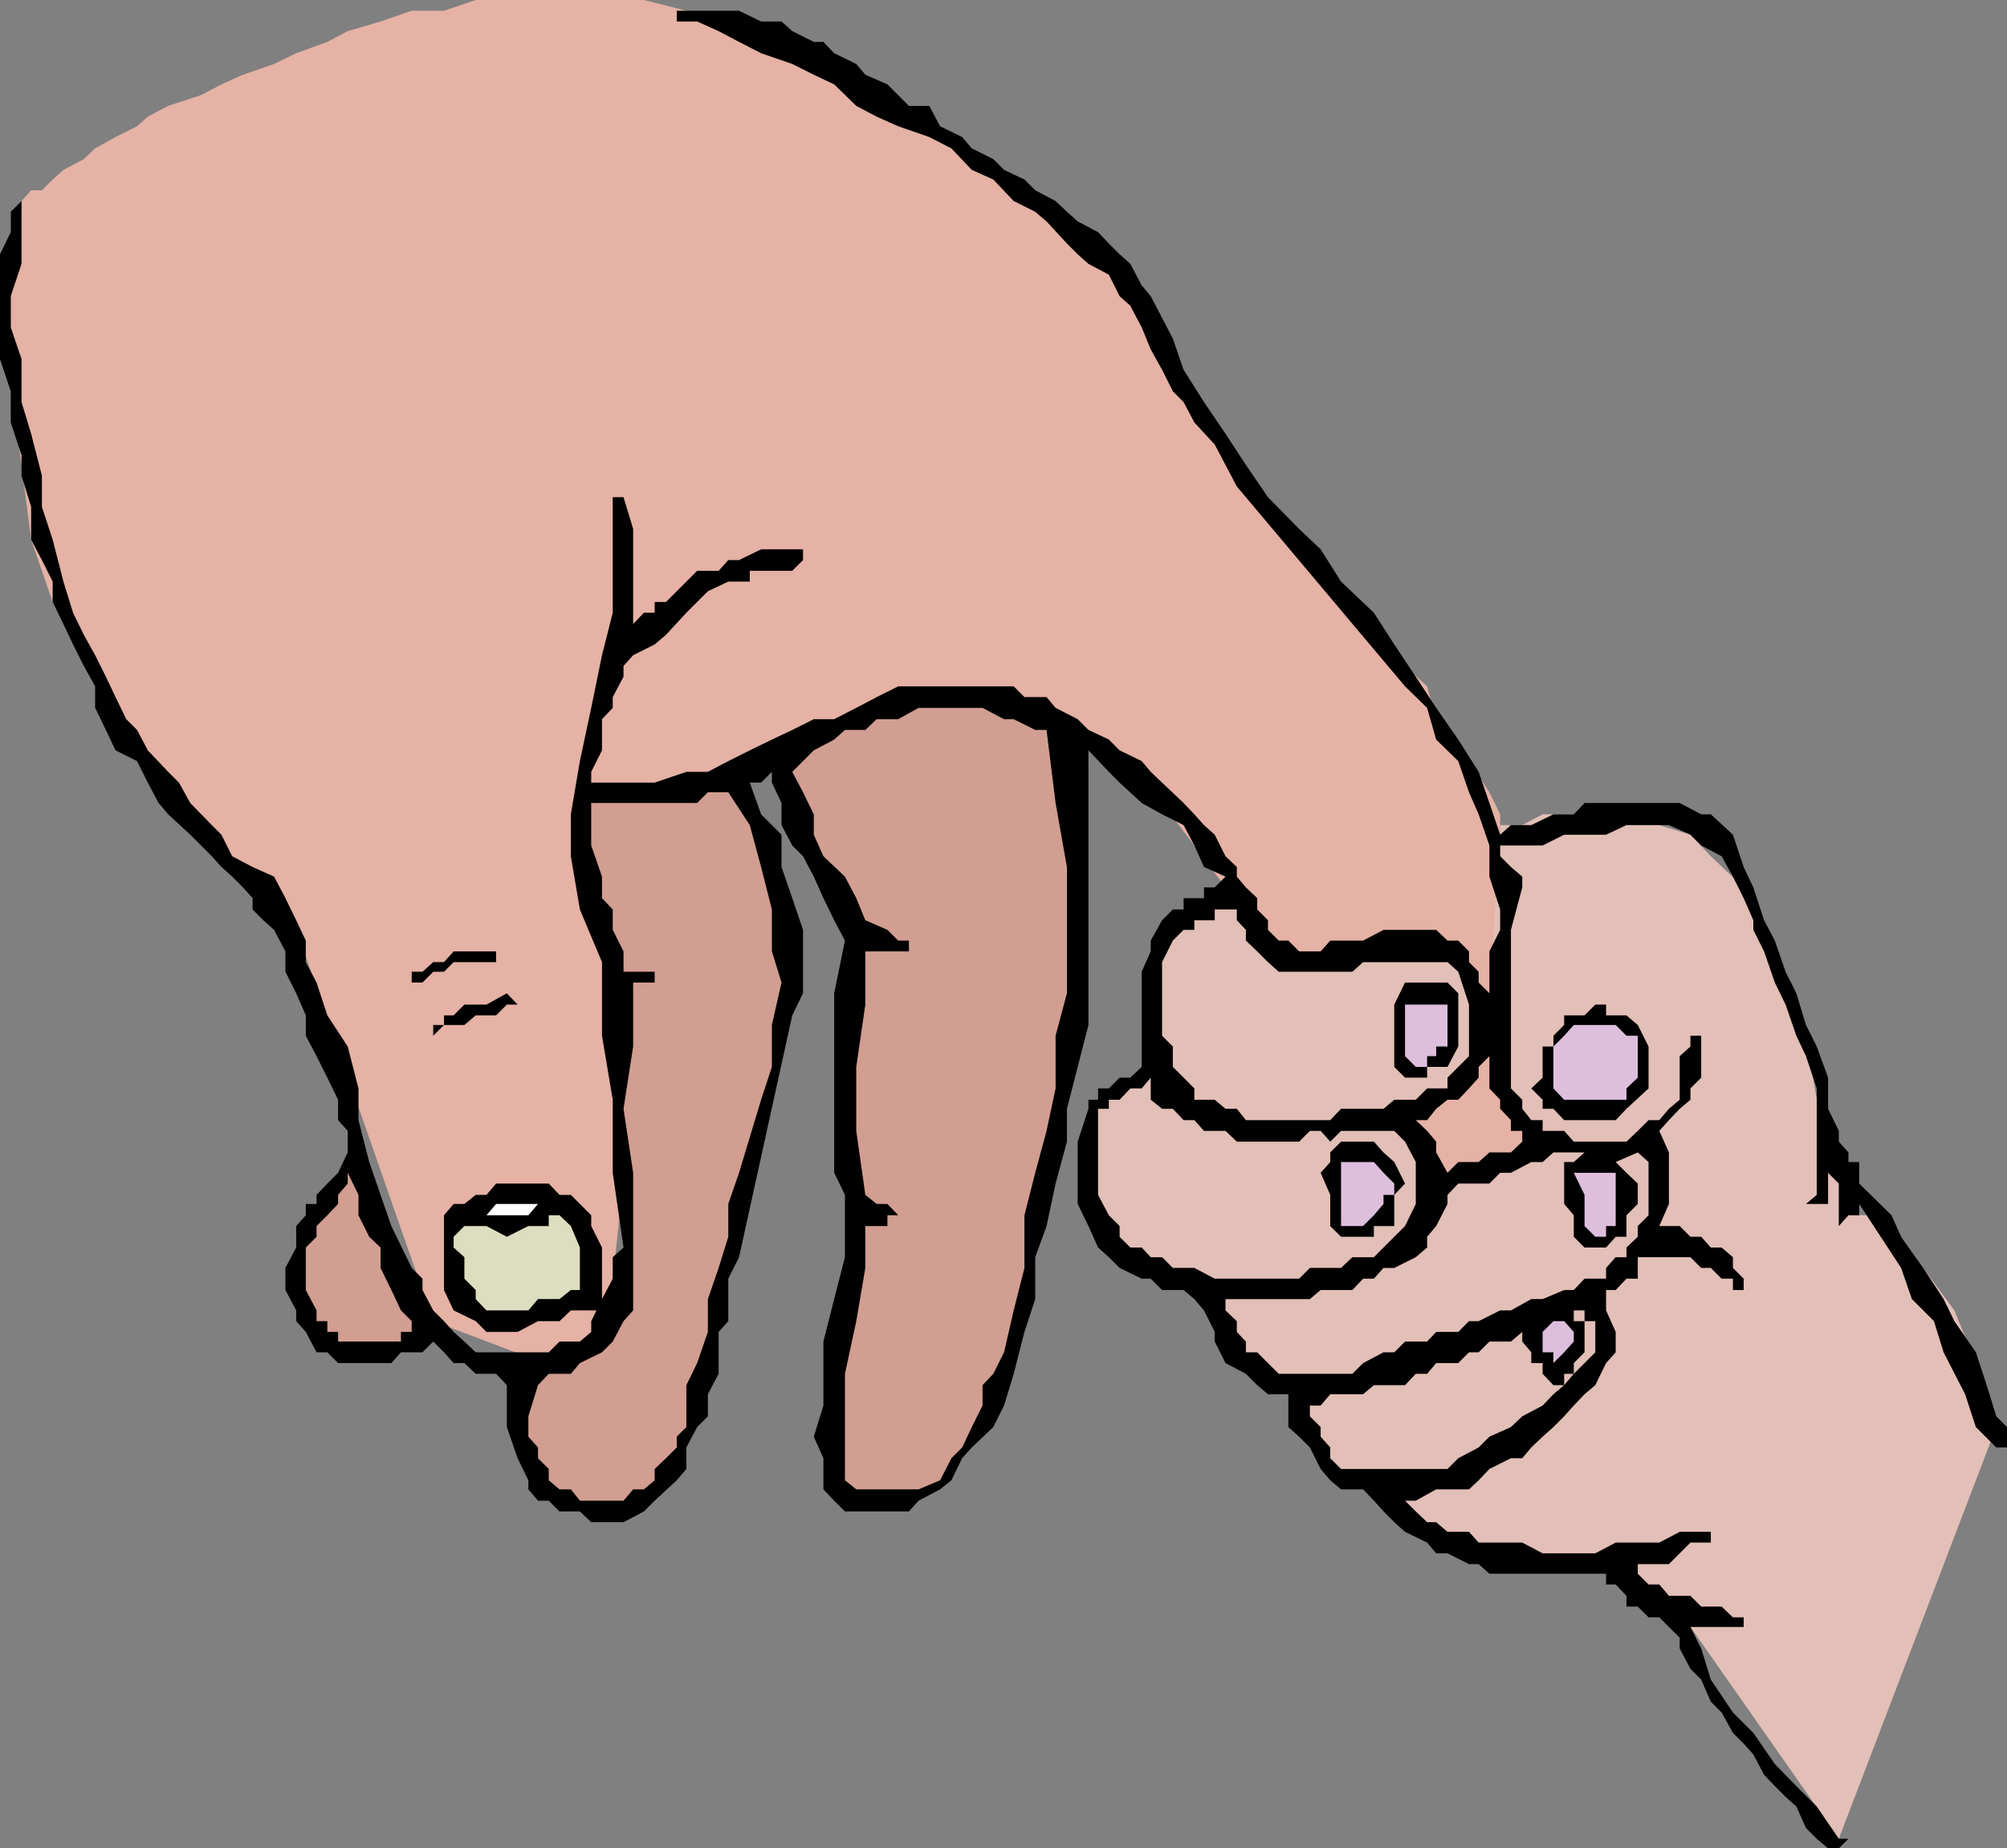
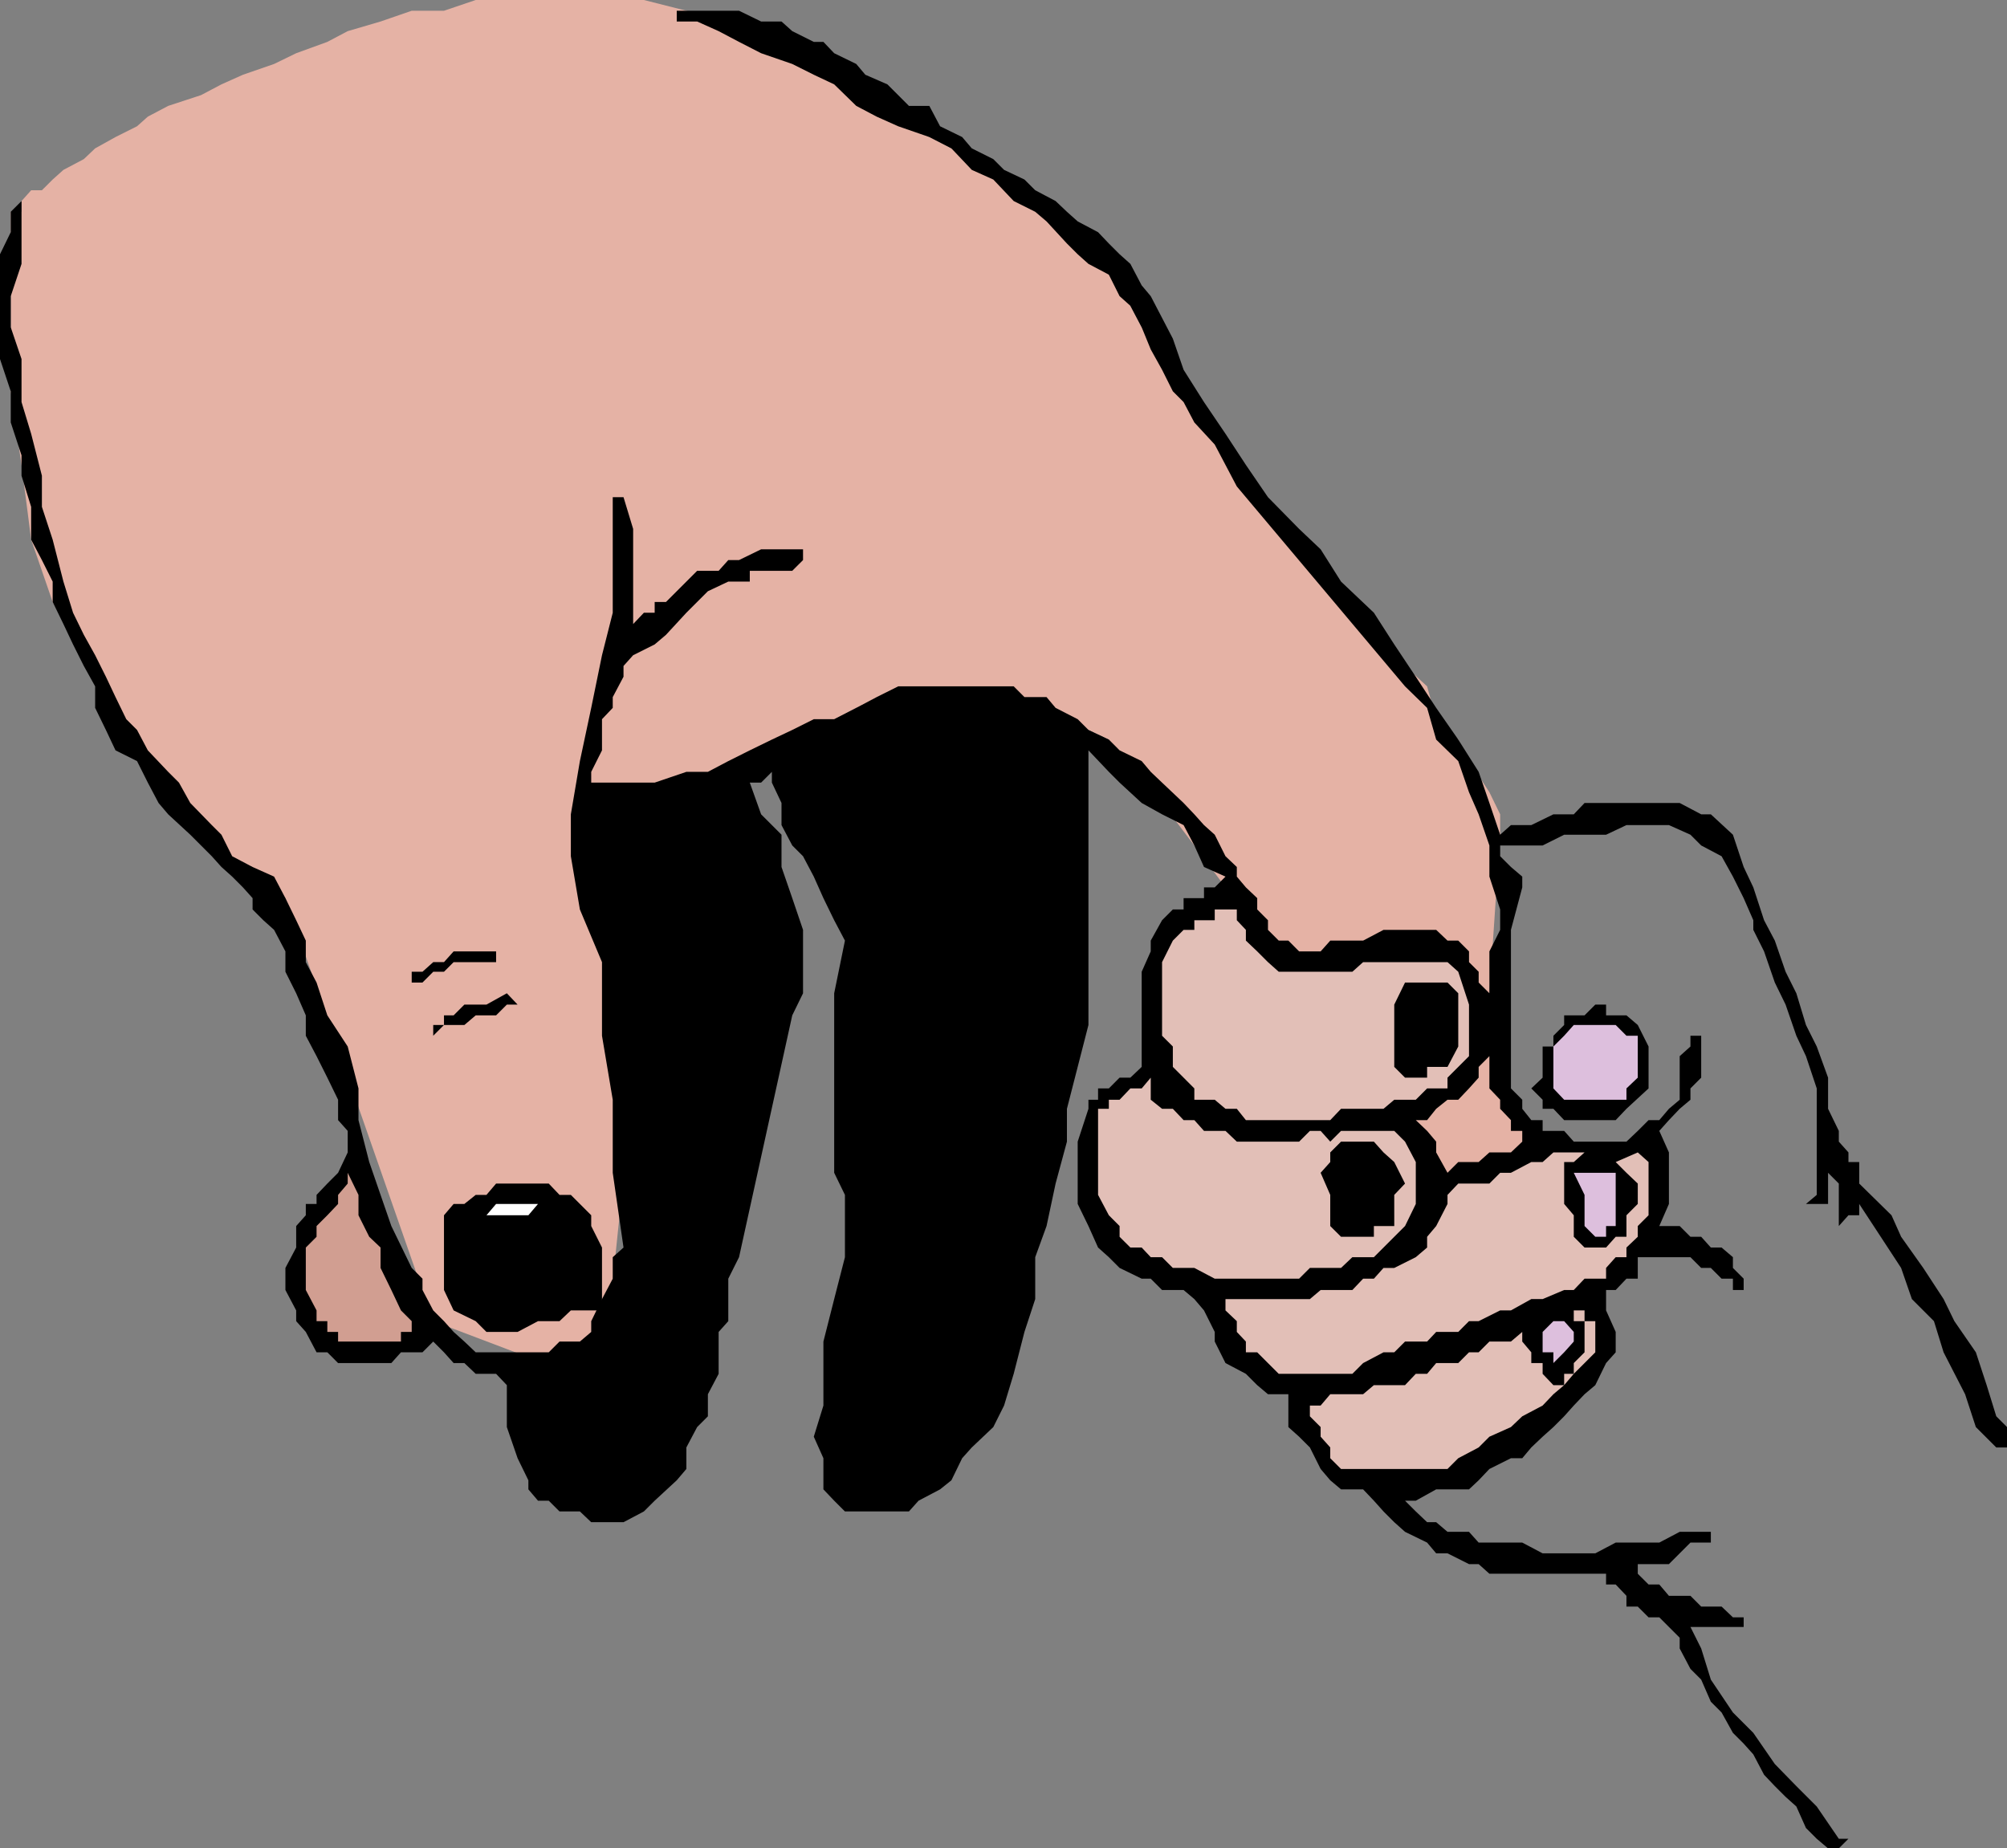
<svg xmlns="http://www.w3.org/2000/svg" width="354.398" height="326.398">
  <rect width="100%" height="100%" fill="#808080" stroke="none" />
-   <path fill="#e2bfb7" d="M264.898 147.398V145.7h3.903l3.597-1.902H289.2l3.801 1.902 5.5 1.7 3.602 3.8 5.796 5.5 3.602 7.5 3.8 7.399 3.598 11.3 1.903 11.301 7.5 18.399v2h1.898l1.903 1.902 3.597 1.898 3.903 5.5 5.5 7.5 3.796 9.301L352.5 252l-27.8 72.7-26.2-37.403-16.8-13h-22.302l-3.796-1.899H252l-2-1.898-3.8-1.703-1.9-1.899-1.698-1.898-1.903-5.602V257.5v1.898l1.903 2 22.296-114" />
  <path fill="#e5b2a5" d="M126.898 3.797h1.704l3.796 1.703L138 9.398l5.7 1.899 5.5 3.601 5.6 3.801 5.7 3.598 7.5 3.902L173.5 30l7.398 3.598 3.903 3.8L190.3 41l3.597 3.898L195.8 48.5l1.898 1.898 1.903 1.899V54l2 3.797 1.597 2 3.903 3.601 1.898 5.7 1.898 3.601 3.602 3.899 1.898 3.8L220 84l2 3.797 1.898 3.601 3.602 2v1.899L229.398 97h1.903l1.898 3.797 1.7 1.902 3.902 3.598 1.898 3.902 3.602 3.598 3.8 3.8L252 121.2l1.602 5.801 3.898 3.598 1.898 3.8 3.602 5.5 1.898 3.899v11-7.399l-1.898 28h-1.898v2h-5.5l-2 1.899H250l-3.8-1.899h-3.598l-5.801-2-3.602-3.8L227.5 168l-5.5-3.8-5.602-7.5-5.5-7.403-5.699-7.5v-1.899h-2V138.2l-1.597-1.902-3.903-1.899-1.898-3.8-3.602-1.7-3.8-1.898-5.598-2-5.5-1.902h-18.7L151.2 125l-7.5 3.898-7.398 3.602-20.7 22.297-9.3 89.8-29.801-11.3-26.102-74.7-2-1.898-3.796-1.902-3.602-1.7-3.602-3.8-3.796-5.5L28 138.199l-3.8-5.699-5.5-7.5-3.9-9.3-5.5-9.403-3.8-11-1.7-13.2-1.902-13V37.399h1.903V35.5L5.5 33.598h1.898l1.903-1.899L11.199 30l3.602-1.902 2-1.899 3.597-2 3.801-1.902 1.903-1.7 3.597-1.898 5.801-1.902 3.602-1.899 3.796-1.699 5.5-1.902 3.903-1.899 5.5-2L61.398 5.5 67.2 3.797l5.5-1.899h5.7L84 0h29.7l7.5 1.898 5.698 1.899" />
  <path d="M352.5 255.598 348.898 252 347 246.2l-3.8-7.403-1.7-5.5-3.898-3.899-1.903-5.5-3.597-5.5-3.801-5.8v2h-1.903L324.7 216.5V209l-1.898-1.902v5.5h-3.903l1.903-1.598v-18.8l-1.903-5.7-1.699-3.602-1.898-5.5-1.903-3.898-1.898-5.5-1.898-3.8v-1.7l-1.704-3.902-1.898-3.801-2-3.598-3.602-1.902-1.898-1.899-3.8-1.699h-7.5l-3.598 1.7H276.2l-3.8 1.898h-7.5v1.902l1.902 1.899v1.699-1.7l2 1.7v1.902l-2 7.5v28l2 2v1.598l1.597 2h2v1.902h3.801l1.7 1.899h9.3l2-1.899 1.903-1.902H293l1.7-2 1.902-1.598V186.5l1.898-1.703v-1.899h1.898v7.399l-1.898 1.902v2l-1.898 1.598-1.903 2-1.699 1.902 1.7 3.801v9.098L293 216.5h3.602l1.898 1.898h1.898l1.704 1.899H304l2 1.703v1.898l1.898 1.899v2H306v-2h-2l-1.898-1.899h-1.704L298.5 222h-9.3v3.797h-2l-1.9 2h-1.698v3.601l1.699 3.801v3.598l-1.7 1.902-1.902 3.899-1.898 1.601-1.903 2-1.699 1.899-1.898 1.902-1.903 1.7-2 1.898-1.597 1.902h-2L263 259.398l-1.898 2-1.704 1.602h-5.796L250 265h-1.898l1.898 1.898 2 1.899h1.602l2 1.703h3.796l1.704 1.898h7.699l3.597 1.899h9.301l3.602-1.899H293l3.602-1.898h5.5v1.898H298.5l-3.8 3.801h-5.5v1.7l1.902 1.898H293l1.7 2h3.8l1.898 1.902H304l2 1.899h1.898v1.699H298.5l1.898 3.8 1.704 5.5 3.898 5.801 3.602 3.602 3.796 5.5 3.801 3.898 3.602 3.602 3.898 5.7h1.7l-1.7 1.698h-1.898l-2-1.699-1.903-1.902L317.2 319l-1.898-1.703-1.903-1.899-1.898-2-1.898-3.601-1.704-1.899L306 306l-2-3.602-1.898-1.898-1.704-3.902-1.898-1.899-1.898-3.601v-1.899L293 285.598h-1.898l-1.903-1.899h-2v-1.902l-1.898-2h-1.7v-1.899H263l-1.898-1.699h-1.704l-3.796-1.902h-2L252 272.398l-3.898-1.898-1.903-1.703-1.898-1.899-1.7-1.898-1.902-2h-3.898l-1.903-1.602-1.699-2-1.898-3.8-1.903-1.899L227.5 252v-5.8h-3.602L222 244.597l-2-2-3.602-1.899-1.898-3.8v-1.7l-1.898-3.8-1.704-2-1.898-1.602h-3.8l-2-2h-1.598l-3.903-1.899-1.898-1.898-1.903-1.703-1.699-3.797-1.898-3.902v-11l1.898-5.801v-1.598h1.7v-2h1.902l1.898-1.902h1.903l2-1.899v-16.8l1.597-3.598v-1.902l2-3.598 1.903-1.902H209v-2h3.602v-1.899h1.898l1.898-1.902-3.796-1.7-1.704-3.8-1.898-3.598-3.8-1.902-3.598-2-3.903-3.598-1.898-1.902-3.602-3.797V181l-3.8 14.797v5.8l-2 7.403-1.598 7.5-2 5.5v7.398l-1.903 5.801-1.898 7.399-1.7 5.601-1.902 3.801-3.796 3.598-1.704 1.902-1.898 3.898-2 1.602-3.8 2-1.7 1.898h-11.3L147.3 265l-1.902-2v-5.5l-1.699-3.8 1.7-5.5v-11.302l1.902-7.5 1.898-7.398v-11l-1.898-3.902v-31.7l1.898-9.3-1.898-3.598-1.903-3.902-1.699-3.801-1.898-3.598-1.903-1.902-1.898-3.598v-3.902l-1.7-3.598v-1.902l-1.902 1.902h-2l2 5.598 3.602 3.601v5.7l1.898 5.5 1.903 5.601v11.2l-1.903 3.898L130.5 222l-1.898 3.797v7.5l-1.704 1.902v7.399L125 246.199v3.899L123.102 252l-1.903 3.598v3.8l-1.699 2-3.898 3.602-1.903 1.898-3.597 1.899h-5.704l-2-1.899h-3.597L96.898 265H95l-1.7-2v-1.602l-1.902-3.898L89.5 252v-7.402l-1.898-2H84l-2-1.899h-1.898l-1.704-1.902-1.898-1.899-1.898 1.899H70.8l-1.7 1.902h-9.4l-1.898-1.902h-1.903L54 235.199l-1.7-1.902v-1.899l-1.902-3.601v-3.899l1.903-3.601V216.5L54 214.598v-2h1.898V211l1.903-2 1.898-1.902 1.7-3.598v-3.8l-1.7-1.903v-3.598l-1.898-3.902-1.903-3.797L54 182.898v-3.601l-1.7-3.899-1.902-3.8V168l-2-3.8-1.898-1.7-1.898-1.902v-2l-1.704-1.899L41 154.797l-1.898-1.7-1.704-1.898-1.898-1.902-1.898-1.899-3.903-3.601-1.699-2-1.898-3.598-1.903-3.8-3.8-1.899-1.7-3.602L16.801 125v-3.8l-2-3.602-1.903-3.801-1.699-3.598-1.898-3.902v-3.598l-1.903-3.8L5.5 95.296V89.5L3.8 84v-3.602l-1.902-5.8v-5.5L0 63.398v-18.5L1.898 41v-3.602L3.801 35.5v11.098l-1.903 5.699v5.5l1.903 5.601V71L5.5 76.598 7.398 84v5.5l1.903 5.797 1.898 7.402 1.7 5.5 1.902 3.899 2 3.601 1.898 3.801 1.7 3.598L22.3 127l1.898 1.898 1.903 3.602 3.597 3.797 1.903 1.902 2 3.598 3.796 3.902 1.704 1.7 1.898 3.8 3.602 1.899 3.796 1.699 2 3.8L52.3 162.5l1.7 3.598v3.8l1.898 3.602 1.903 5.797 3.597 5.5 1.903 7.402v5.598l1.898 7.402 2 5.801 1.903 5.5 3.597 7.398 1.903 1.899v2l1.898 3.601 1.898 1.899 1.704 1.902L82 236.9l2 1.898h12.898l1.903-1.899h3.597l2-1.699v-1.902l1.903-3.899 1.898-3.601V222l1.903-1.703-1.903-13.2V194.2l-1.898-11.3v-13l-3.903-9.301-1.597-9.399v-7.402l1.597-9.399 2-9.398 1.903-9.3 1.898-7.5V87.796h1.903l1.699 5.601V110.2l1.898-2h1.903v-1.902h2l5.5-5.5h3.796l1.704-1.899h1.898L134.398 97h7.403v1.898l-1.903 1.899h-7.5v1.902h-3.796L125 104.4l-3.8 3.8-3.598 3.899-2 1.699-3.801 1.902-1.7 1.899v1.902l-1.902 3.598V125l-1.898 2v5.5l-1.903 3.797v1.902h11.204l5.597-1.902H125l3.602-1.899 3.796-1.898 3.903-1.902 3.597-1.7L143.7 127h3.602l3.898-2 3.602-1.902 3.8-1.899H179l1.898 1.899h3.903l1.597 1.902 3.903 2 1.898 1.898 3.602 1.7 1.898 1.902 3.903 1.898 1.597 1.899 2 1.902 3.801 3.598 1.898 2 1.704 1.902 1.898 1.7 1.898 3.8 2 1.899v1.699l1.602 1.902 2 1.899v2l1.898 1.902v1.7l1.903 1.898h1.699l1.898 1.902h3.801l1.7-1.902h5.8l3.602-1.899h9.3l2 1.899h1.899l1.898 1.902v1.898l1.704 1.7v1.902l1.898 1.898V168l1.898-3.8v-3.602L263 154.797v-5.5l-1.898-5.5-1.704-3.899-1.898-5.5-3.898-3.8L252 125l-3.898-3.8-29.704-35.302-2-3.8L214.5 78.5l-3.602-3.902L209 71l-1.898-1.902-1.903-3.801-2-3.598-1.597-3.902-2-3.797-1.903-1.703-1.898-3.797-3.602-1.902-1.898-1.7L188.398 43l-3.597-3.902-2-1.7L179 35.5l-3.602-3.8-3.796-1.7L168 26.2l-3.898-2-5.5-1.903-3.801-1.7-3.602-1.898-3.898-3.8-3.602-1.7-3.8-1.902-5.5-1.899-3.899-2-3.602-1.898-3.796-1.703H119.5V1.898h11l3.898 1.899H138l1.898 1.703 3.801 1.898h1.7l1.902 2 3.898 1.899 1.602 1.902 3.898 1.7 1.903 1.898 1.898 1.902h3.602L166 22.297l3.898 1.902 1.704 2 3.796 1.899L177.301 30l3.597 1.7 1.903 1.898 3.597 1.902 2 1.898 1.903 1.7L193.898 41l1.903 2 1.898 1.898 1.903 1.7 2 3.8 1.597 1.899 3.903 7.5 1.898 5.5L212.602 71l3.796 5.598 3.602 5.5 3.898 5.699 5.5 5.601L233.2 97l3.602 5.7 5.8 5.5 3.598 5.597 3.8 5.703 3.602 5.5 3.898 5.598 3.602 5.699 1.898 5.5 1.898 5.601 1.903-1.699h3.597l3.903-1.902h3.597l1.903-2h16.8l3.797 2h1.704l3.898 3.601 1.898 5.7 1.704 3.601 1.898 5.801 1.898 3.598 1.903 5.5 1.898 3.8 1.7 5.602 1.902 3.797 2 5.5v5.5l1.898 3.902v1.899l1.7 1.902v1.7h1.902v3.8l5.699 5.598 1.7 3.8 3.902 5.5 3.597 5.5 1.903 3.899 3.796 5.5 1.903 5.8 1.699 5.5 1.898 1.903v3.598H352.5" />
  <path d="m287.2 195.797-1.9 2h-9.1l-1.9-2h-1.902v-1.598l-2-2 2-1.902v-5.5h1.903v-1.899l1.898-1.898v-1.703h3.602l1.898-1.899h1.903v1.899h3.597l2 1.703 1.903 3.797v7.402l-3.903 3.598" />
  <path fill="#ddbfdd" d="M287.2 192.2v2h-11l-1.9-2v-7.403l1.9-1.899 1.698-1.898h7.403l1.898 1.898h2v7.399l-2 1.902" />
  <path fill="#e2bfb7" d="M283.602 225.797H279.8l-1.903 2H276.2l-3.8 1.601h-2l-3.598 2h-1.903l-3.796 1.899h-1.704l-1.898 1.902h-3.898L252 236.9h-3.898l-1.903 1.898h-1.898l-3.602 1.902-1.898 1.899h-13l-1.903-1.899-1.898-1.902h-2v-1.899l-1.602-1.699v-1.902l-2-1.899v-2h14.903l1.898-1.601h5.602l1.898-2h1.903l1.699-1.899h1.898L250 222l2-1.703v-1.899l1.602-1.898 2-3.902V211l1.898-2h5.5l1.898-1.902h1.903l3.597-1.899h2l1.903-1.699h5.5l-1.903 1.7H276.2v7.398l1.7 2v3.8l1.902 1.899h3.8l1.7-1.899h1.898v-3.8l2-2V209l-2-1.902-1.898-1.899 3.898-1.699 1.903 1.7v9.398L289.2 216.5v1.898l-2 1.899V222h-1.898l-1.7 1.898v1.899" />
  <path fill="#ddbfdd" d="M285.3 216.5h-1.698v1.898h-1.903l-1.898-1.898V211l-1.903-3.902h7.403v9.402" />
  <path fill="#e2bfb7" d="m272.398 248.2-3.597 1.898-2 1.902-3.801 1.7-1.898 1.898-3.602 1.902-1.898 1.898H236.8l-1.903-1.898v-1.902l-1.699-1.899V252l-1.898-1.902v-1.899h1.898l1.7-2h5.8l1.903-1.601h5.5l1.898-2h2l1.602-1.899h3.898l1.898-1.902h1.704l1.898-1.899h3.8l2-1.699v1.7l1.598 1.898v1.902h2v1.899l1.903 2h1.898v-2h1.7v-1.899l1.902-1.902v-5.5h-1.903v-1.899h1.903v1.899h1.898v5.5l-1.898 1.902-1.903 1.899-1.699 2-1.898 1.601-1.903 2" />
  <path fill="#ddbfdd" d="M274.3 240.7v-1.903h-1.902v-3.598l1.903-1.902h1.898l1.7 1.902v1.7l-1.7 1.898-1.898 1.902" />
  <path fill="#e5b2a5" d="m255.602 207.098-2-3.598v-1.902L252 199.699l-2-1.902h2l1.602-2 2-1.598h1.898l1.898-2 1.704-1.902v-1.899L263 186.5v5.7l1.898 2v1.597l1.903 2v1.902h2v1.899l-2 1.902H263l-1.898 1.7H257.5l-1.898 1.898" />
  <path fill="#e2bfb7" d="M255.602 190.297v1.902H252l-2 2h-3.8l-1.9 1.598h-7.5l-1.902 2H220l-1.602-2h-2l-1.898-1.598h-3.602v-2L209 190.297l-1.898-1.899v-3.601l-1.903-1.899v-13l1.903-3.8 1.898-1.899h1.898V162.5h3.602v-1.902h3.898v1.902l1.602 1.7v1.898l2 1.902 1.898 1.898 1.903 1.7h13l1.898-1.7h14.903l1.898 1.7 1.898 5.8v9.102l-3.796 3.797" />
  <path d="M255.602 188.398H252v1.899h-3.898l-1.903-1.899v-11l1.903-3.898h7.5l1.898 1.898v9.399l-1.898 3.601" />
-   <path fill="#ddbfdd" d="M253.602 184.797v1.703H252v1.898h-2l-1.898-1.898v-9.102h7.5v7.399h-2" />
  <path fill="#e2bfb7" d="m248.102 216.5-1.903 1.898-1.898 1.899-1.7 1.703h-3.8l-2 1.898h-5.5l-1.903 1.899H214.5l-3.602-1.899h-3.796L205.199 222h-2l-1.597-1.703h-2l-1.903-1.899V216.5l-1.898-1.902-1.903-3.598v-15.203h1.903v-1.598h1.898l1.903-2h2l1.597-1.902v3.902l2 1.598h1.903l1.898 2h1.898l1.704 1.902h3.796l2 1.899h11l1.903-1.899h1.898l1.7 1.899 1.902-1.899h9.398l1.903 1.899 1.898 3.601v7.399l-1.898 3.902" />
  <path d="M246.2 214.598v1.902h-3.598v1.898H236.8l-1.903-1.898V211l-1.699-3.902 1.7-1.899V203.5l1.902-1.902h5.8l1.7 1.902 1.898 1.7 1.903 3.8-1.903 2v3.598" />
-   <path fill="#ddbfdd" d="m244.3 212.598-1.698 2-1.903 1.902h-3.898v-11.3h5.8l1.7 1.898 1.898 1.902v2h-1.898v1.598" />
-   <path fill="#d19e91" d="m188.398 175.398-2 7.5v9.301l-1.597 7.5-2 7.399-1.903 7.5v9.3l-1.898 7.5-1.7 7.399-1.902 3.8-1.898 2v3.602L171.602 252l-1.704 3.598L168 257.5l-2 3.898-3.8 1.602h-11l-2-1.602v-18.8l2-9.301 1.6-9.399V216.5h3.9v-1.902h1.902l-1.903-2h-1.898l-2-1.598-1.602-11.3v-11.302l1.602-11v-11.3V168h7.699v-1.902h-1.898l-1.903-1.899-3.898-1.699-1.602-3.902-2-3.801-3.8-3.598-1.7-3.8v-3.602l-1.898-3.899-1.903-3.601 1.903-1.899 1.898-1.898 3.602-1.902 1.898-1.7h3.602l2-1.898h3.8l3.598-2H173.5l3.8 2h1.7l3.8 1.898h2l1.598 12.899 2 11.3v22.301m-57.898 31.7-1.898 5.5v5.8l-1.704 5.5-1.898 5.5v5.801l-1.898 5.5-1.903 3.899V252l-1.699 1.7v1.898l-1.898 1.902-2 1.898v2L113.699 263h-1.898l-1.7 2h-7.703l-1.597-2h-2l-1.903-1.602v-2L95 257.5v-1.902l-1.7-1.899v-3.601l1.7-5.5 1.898-2h3.903l1.597-1.899 3.903-1.902 1.898-1.899 1.903-3.601 1.699-1.899v-24.3l-1.7-11.301 1.7-11V173.5h3.8v-1.902h-5.5V168l-1.902-3.8v-3.602l-1.898-2v-3.801l-1.903-5.5v-7.5h18.704l1.898-1.899h3.602l3.796 5.801 2 7.399 1.903 7.5V168l1.699 5.5-1.7 7.5v7.398l-1.902 5.801-3.898 12.899" />
  <path d="M106.3 229.398v2h-5.5l-2 1.899H95l-3.602 1.902h-5.5L84 233.297l-3.898-1.899-1.704-3.601v-13.2l1.704-2H82L84 211h1.898l1.704-2h9.296l1.903 2h2l3.597 3.598v1.902l1.903 3.797v9.101" />
-   <path fill="#ddddbf" d="M102.398 227.797h-1.597l-2 1.601H95l-1.7 2h-7.402l-1.898-2v-1.601l-2-2V222l-1.898-1.703v-1.899L82 216.5h3.898l3.602 1.898 3.8-1.898h3.598v-1.902h1.903l2 1.902 1.597 3.797v7.5" />
  <path d="M91.398 177.398H89.5l-1.898 1.899H84L82 181h-3.602l-1.898 1.898V181h1.898v-1.703h1.704L82 177.398h3.898l3.602-2 1.898 2m-13-5.8H76.5l-1.898 1.902h-1.903v-1.902h1.903l1.898-1.7h1.898L80.102 168h7.5v1.898h-7.5l-1.704 1.7" />
  <path fill="#fff" d="m85.898 214.598 1.704-2H95l-1.7 2h-7.402" />
  <path fill="#d19e91" d="M65.2 236.898h-5.5V235.2h-1.9v-1.902h-1.902v-1.899L54 227.797v-7.5l1.898-1.899V216.5l1.903-1.902 1.898-2V211l1.7-2v-1.902L63.3 211v3.598l1.898 3.8 2 1.899v3.601l1.903 3.899 1.699 3.601 1.898 1.899v1.902H70.8v1.7h-5.602" />
</svg>